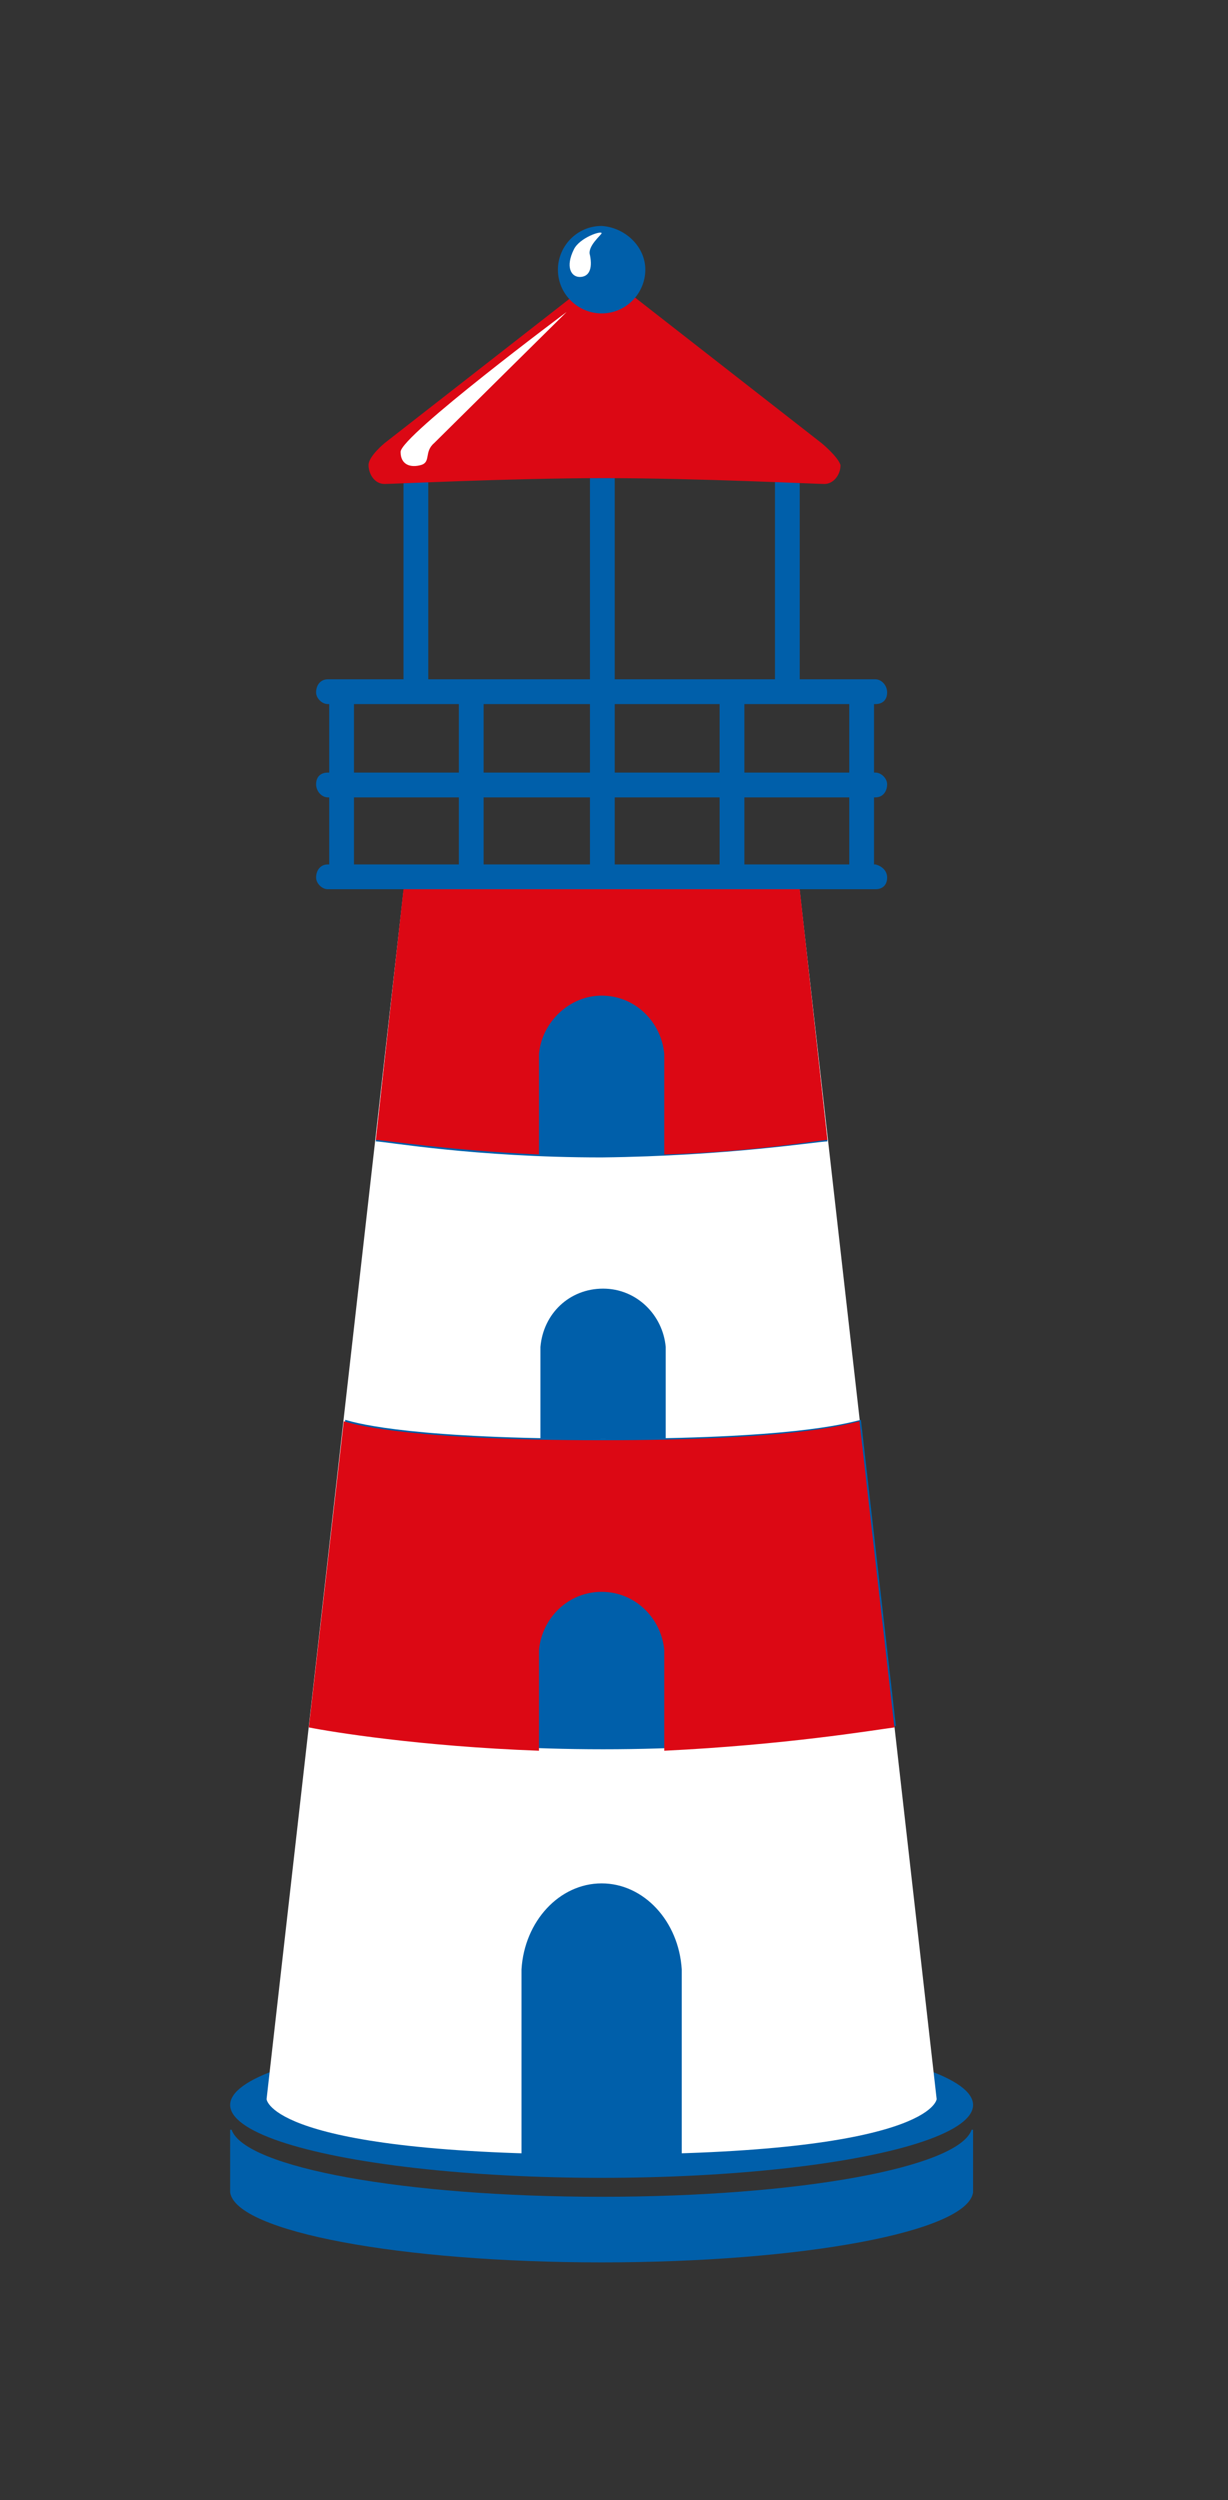
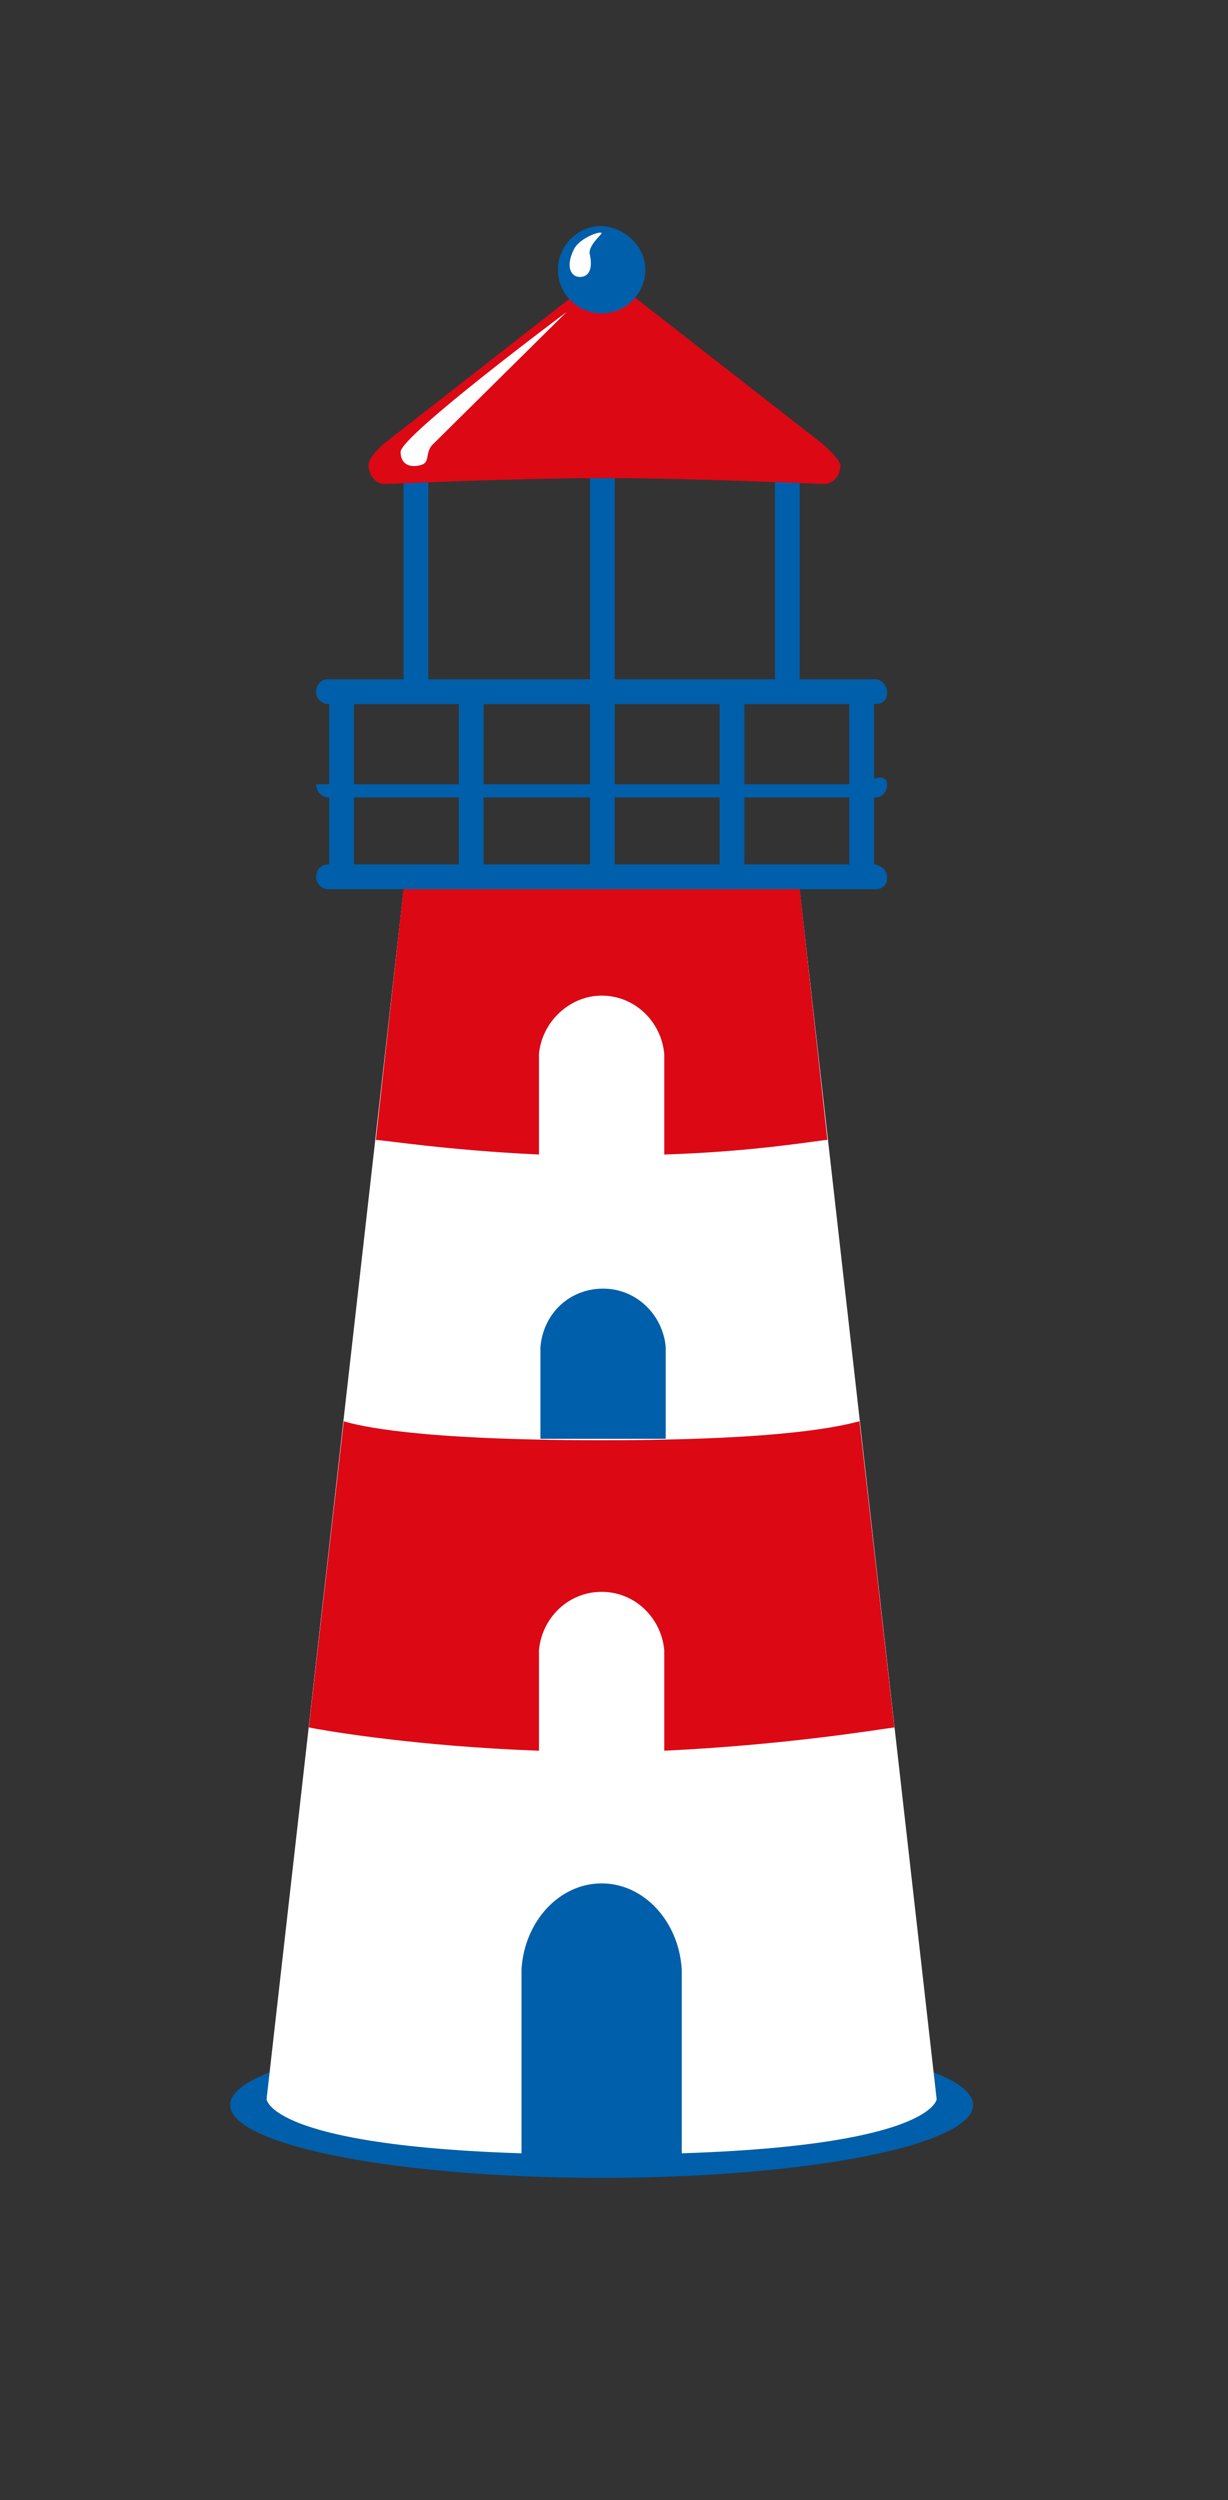
<svg xmlns="http://www.w3.org/2000/svg" version="1.1" x="0px" y="0px" viewBox="0 0 84.3 171.5" style="enable-background:new 0 0 84.3 171.5;" xml:space="preserve">
  <rect x="0" y="0" width="84.3" height="171.5" fill="#333333" stroke="none" />
  <style type="text/css">
	.st0{fill:#005FAA;}
	.st1{fill:#FFFFFF;}
	.st2{fill:#DC0814;}
	.st3{display:none;}
</style>
  <g id="Text">
</g>
  <g id="Logo">
    <g id="Geländer_x2F_Leiter">
      <g id="Leiter">
		</g>
      <g id="Geländer_1._Ebene">
		</g>
      <g id="Geländer_oben">
		</g>
    </g>
    <g id="Dach_1_">
      <g>
        <ellipse class="st0" cx="41.3" cy="144.4" rx="25.5" ry="5" />
-         <path class="st0" d="M41.3,150.7c-13.5,0-24.5-2-25.4-4.6c0,0,0,0-0.1,0v4.3h0c0.4,2.7,11.7,4.8,25.5,4.8s25.1-2.1,25.5-4.8h0     v-4.3c0,0,0,0-0.1,0C65.8,148.7,54.8,150.7,41.3,150.7z" />
        <path id="Leuchtturm_weiß_1_" class="st1" d="M54.9,61.1H27.7L18.3,144c0,0,0.2,3.8,23,3.8c22.7,0,23-3.8,23-3.8L54.9,61.1z" />
-         <path id="Fenster_1_" class="st0" d="M56.8,78.3l-1.9-17.2H27.7l-1.9,17.2c0.6,0,6.8,1.1,15.5,1.1C50,79.3,56.2,78.3,56.8,78.3z      M59.1,97.4c-1.2,0.3-4.9,1.3-17.7,1.3c-12.8,0-16.7-1-17.7-1.3l-2.4,21c1.7,0.3,9.8,1.6,20.1,1.6c10.3,0,18.4-1.3,20.1-1.6     L59.1,97.4z" />
        <path id="Leuchtturm_rot_1_" class="st2" d="M37,72.3L37,72.3c0.2-2.2,2.1-4,4.3-4c2.3,0,4.1,1.8,4.3,4h0v6.9     c6.4-0.2,10.7-1,11.2-1l-1.9-17.2H27.7l-1.9,17.2c0.5,0,4.8,0.7,11.2,1V72.3z M61.4,118.5l-2.4-21c-1.2,0.3-4.9,1.3-17.7,1.3     c-12.8,0-16.7-1-17.7-1.3l-2.4,21c1.5,0.3,7.6,1.3,15.8,1.6v-6.9h0c0.2-2.2,2-4,4.3-4c2.3,0,4.1,1.8,4.3,4h0v6.9     C53.9,119.7,59.9,118.7,61.4,118.5z" />
        <path id="Tür_2_" class="st0" d="M41.3,148c2,0,3.9,0,5.5-0.1v-12.8h0c-0.2-3.3-2.6-5.9-5.5-5.9c-2.9,0-5.3,2.6-5.5,5.9h0v12.8     C37.4,148,39.3,148,41.3,148z" />
        <path id="Fenster_1_1_" class="st0" d="M41.3,98.7c1.6,0,3,0,4.4,0v-6.3h0c-0.2-2.2-2-4-4.3-4c-2.3,0-4.1,1.7-4.3,4h0v6.3     C38.3,98.7,39.7,98.7,41.3,98.7z" />
        <rect x="27.7" y="33" class="st0" width="1.7" height="14.5" />
        <rect x="40.5" y="32.1" class="st0" width="1.7" height="28.1" />
        <rect x="53.2" y="33" class="st0" width="1.7" height="14.5" />
        <rect x="22.6" y="47.5" class="st0" width="1.7" height="12.8" />
        <rect x="58.3" y="47.5" class="st0" width="1.7" height="12.8" />
        <rect x="49.4" y="47.5" class="st0" width="1.7" height="12.8" />
        <rect x="31.5" y="47.5" class="st0" width="1.7" height="12.8" />
        <path class="st0" d="M60.9,47.5c0,0.5-0.3,0.8-0.8,0.8H22.5c-0.4,0-0.8-0.4-0.8-0.8l0,0c0-0.5,0.3-0.9,0.8-0.9h37.6     C60.5,46.6,60.9,47,60.9,47.5L60.9,47.5z" />
        <path class="st0" d="M60.9,60.2c0,0.5-0.3,0.8-0.8,0.8H22.5c-0.4,0-0.8-0.4-0.8-0.8l0,0c0-0.5,0.3-0.9,0.8-0.9h37.6     C60.5,59.4,60.9,59.7,60.9,60.2L60.9,60.2z" />
-         <path class="st0" d="M60.9,53.8c0,0.5-0.3,0.9-0.8,0.9H22.5c-0.4,0-0.8-0.4-0.8-0.9l0,0c0-0.5,0.3-0.8,0.8-0.8h37.6     C60.5,53,60.9,53.4,60.9,53.8L60.9,53.8z" />
+         <path class="st0" d="M60.9,53.8c0,0.5-0.3,0.9-0.8,0.9H22.5c-0.4,0-0.8-0.4-0.8-0.9l0,0h37.6     C60.5,53,60.9,53.4,60.9,53.8L60.9,53.8z" />
        <path id="Dach_2_" class="st2" d="M56.4,30.4l-15-11.7l-15,11.7c0,0-1.1,0.9-1.1,1.5c0,0.6,0.4,1.3,1.1,1.3     c0.6,0,8.7-0.4,15.1-0.4s14.5,0.4,15.1,0.4c0.6,0,1.1-0.6,1.1-1.3C57.5,31.3,56.4,30.4,56.4,30.4z" />
        <path id="Reflex_Dach_1_" class="st1" d="M38.9,21.4c0,0-11.4,8.5-11.4,9.6c0,0.9,0.7,1.1,1.4,0.9c0.7-0.2,0.2-0.9,0.9-1.5     C30.5,29.7,38.9,21.4,38.9,21.4z" />
        <path id="Kugel_1_" class="st0" d="M44.3,18.5c0,1.6-1.3,3-3,3c-1.6,0-3-1.3-3-3c0-1.6,1.3-3,3-3C42.9,15.6,44.3,16.9,44.3,18.5z     " />
        <path id="Reflex_Kugel_1_" class="st1" d="M41.3,16c0-0.2-1.5,0.3-1.9,1.1c-0.6,1.2-0.2,1.9,0.4,1.9c0.6,0,0.9-0.5,0.7-1.5     C40.3,16.9,41.3,16.1,41.3,16z" />
      </g>
    </g>
  </g>
  <g id="Hilfslinien" class="st3">
</g>
</svg>